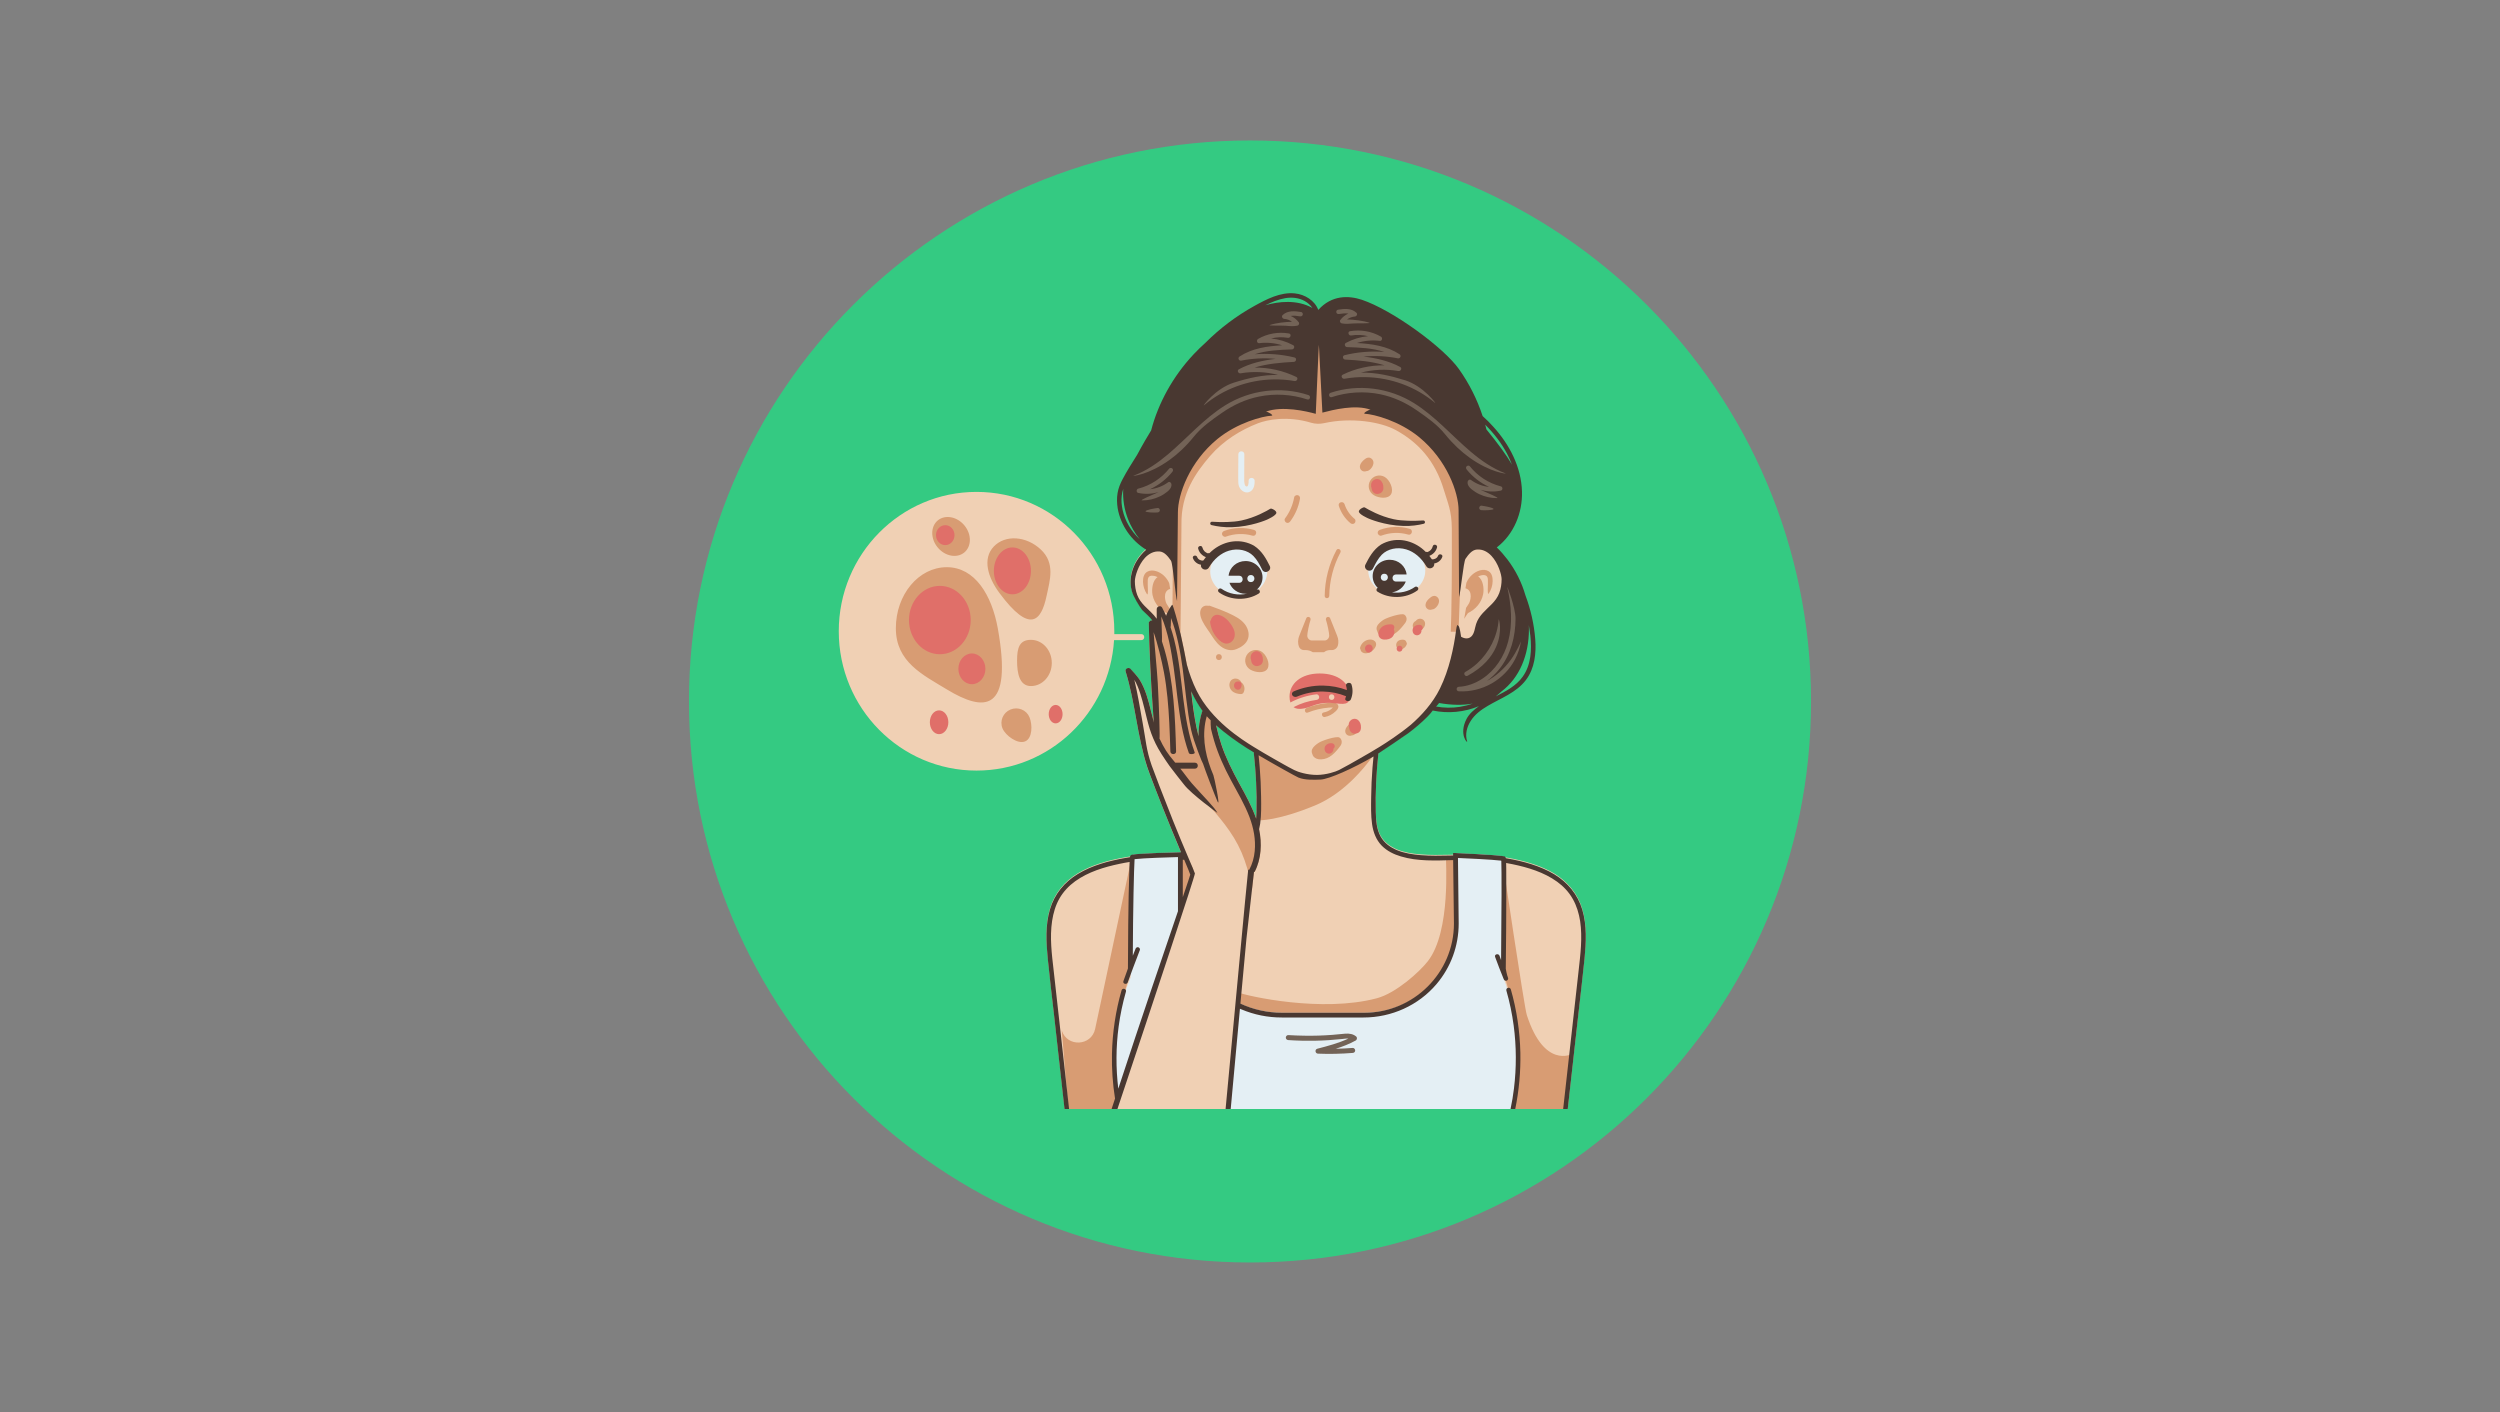
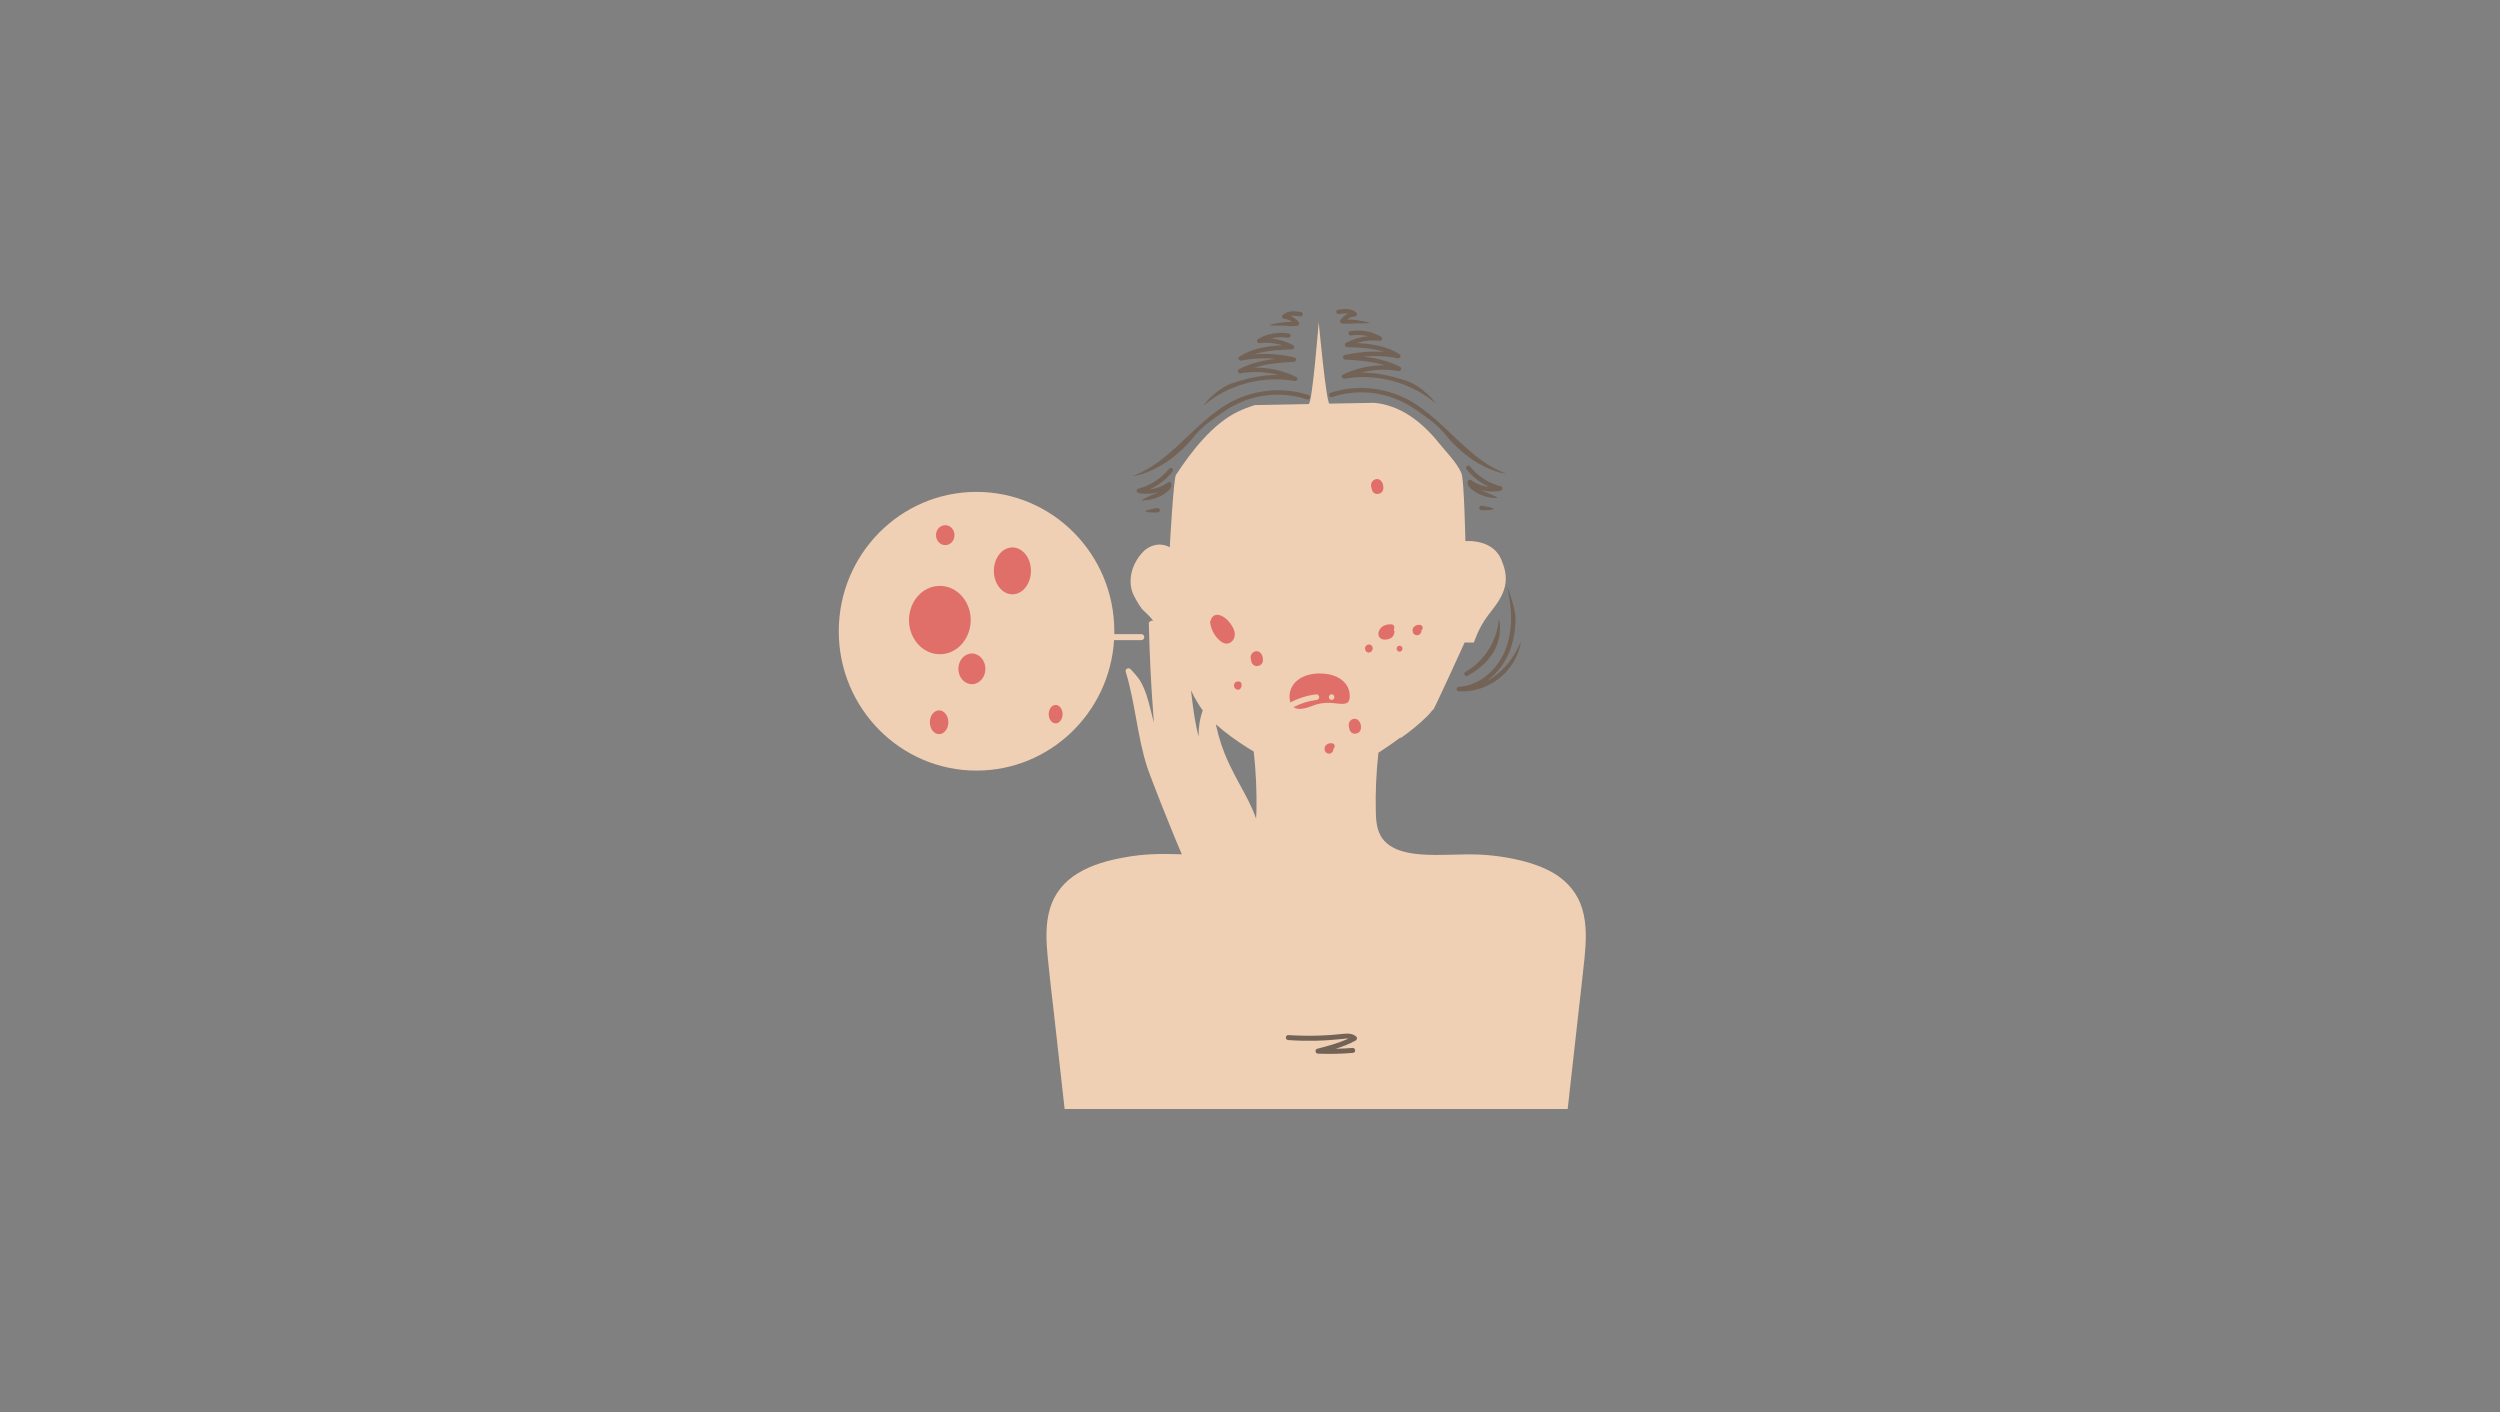
<svg xmlns="http://www.w3.org/2000/svg" width="216" zoomAndPan="magnify" viewBox="0 0 162 91.5" height="122" preserveAspectRatio="xMidYMid meet" version="1.0">
  <rect x="0" y="0" width="162" height="91.5" fill="#808080" stroke="none" />
  <defs>
    <clipPath id="abcf8eba64">
-       <path d="M 44.645 9.102 L 117.355 9.102 L 117.355 81.809 L 44.645 81.809 Z M 44.645 9.102 " clip-rule="nonzero" />
-     </clipPath>
+       </clipPath>
    <clipPath id="7bcc04d28e">
      <path d="M 81 9.102 C 60.922 9.102 44.645 25.375 44.645 45.453 C 44.645 65.531 60.922 81.809 81 81.809 C 101.078 81.809 117.355 65.531 117.355 45.453 C 117.355 25.375 101.078 9.102 81 9.102 Z M 81 9.102 " clip-rule="nonzero" />
    </clipPath>
    <clipPath id="99c101ad99">
      <path d="M 54.352 20 L 102.836 20 L 102.836 71.867 L 54.352 71.867 Z M 54.352 20 " clip-rule="nonzero" />
    </clipPath>
    <clipPath id="56656a6261">
      <path d="M 58 20 L 102 20 L 102 71.867 L 58 71.867 Z M 58 20 " clip-rule="nonzero" />
    </clipPath>
    <clipPath id="178e1757cd">
-       <path d="M 72 29 L 99 29 L 99 71.867 L 72 71.867 Z M 72 29 " clip-rule="nonzero" />
-     </clipPath>
+       </clipPath>
    <clipPath id="2dd8a52b60">
-       <path d="M 67 19 L 102.836 19 L 102.836 71.867 L 67 71.867 Z M 67 19 " clip-rule="nonzero" />
-     </clipPath>
+       </clipPath>
  </defs>
  <g clip-path="url(#abcf8eba64)">
    <g clip-path="url(#7bcc04d28e)">
      <path fill="#34ca82" d="M 44.645 9.102 L 117.355 9.102 L 117.355 81.809 L 44.645 81.809 Z M 44.645 9.102 " fill-opacity="1" fill-rule="nonzero" />
    </g>
  </g>
  <g clip-path="url(#99c101ad99)">
    <path fill="#f0d0b4" d="M 63.277 49.934 C 58.348 49.934 54.352 45.891 54.352 40.906 C 54.352 35.918 58.348 31.875 63.277 31.875 C 68.211 31.875 72.207 35.918 72.207 40.906 C 72.207 40.969 72.207 41.031 72.207 41.09 L 73.957 41.09 C 74.211 41.09 74.207 41.48 73.957 41.48 L 72.191 41.48 C 71.898 46.199 68.02 49.934 63.277 49.934 Z M 102.68 62.055 C 102.555 63.297 102.402 64.535 102.266 65.777 C 102.039 67.805 101.812 69.836 101.586 71.863 L 68.988 71.863 C 68.758 69.824 68.531 67.785 68.305 65.75 C 68.164 64.508 68.012 63.27 67.891 62.027 C 67.789 60.984 67.734 59.891 68.039 58.871 C 68.332 57.883 68.98 57.105 69.852 56.582 C 70.777 56.023 71.859 55.734 72.914 55.551 C 73.512 55.441 74.117 55.375 74.727 55.352 C 75.344 55.324 75.965 55.344 76.582 55.359 C 76.355 54.824 76.094 54.207 75.883 53.68 C 75.109 51.785 74.457 50.07 74.352 49.754 C 73.688 47.723 73.574 45.57 72.945 43.527 C 72.891 43.355 73.121 43.234 73.254 43.352 C 73.34 43.43 73.746 43.898 73.848 44.059 C 74.223 44.668 74.406 45.371 74.574 46.051 C 74.637 46.316 74.703 46.582 74.773 46.844 C 74.754 46.602 74.734 46.355 74.719 46.109 C 74.578 44.211 74.488 42.305 74.445 40.402 C 74.441 40.266 74.633 40.176 74.738 40.25 C 74.551 39.961 74.273 39.734 74.023 39.488 C 74.016 39.488 73.707 39.078 73.449 38.543 C 73.07 37.738 73.246 36.539 74.18 35.652 C 75.051 34.965 75.801 35.465 75.801 35.465 C 75.801 35.465 76.043 31.023 76.199 30.781 C 77.176 29.277 78.594 27.441 80.234 26.668 C 80.582 26.504 80.945 26.363 81.32 26.25 C 81.32 26.25 83.008 26.219 84.801 26.184 C 85.035 26.176 85.453 20.875 85.453 20.875 C 85.453 20.875 85.941 26.16 86.152 26.156 C 87.68 26.125 88.984 26.102 89.004 26.102 C 90.73 26.23 92.164 27.359 93.238 28.703 C 93.695 29.273 94.43 29.996 94.707 30.684 C 94.875 31.098 94.957 35.066 94.957 35.066 C 94.957 35.066 95.547 35.004 96.156 35.223 C 96.641 35.398 97.137 35.75 97.359 36.457 C 98.008 38.051 97.055 39.039 96.41 39.895 C 95.789 40.719 95.508 41.637 95.508 41.637 L 94.906 41.637 C 94.906 41.637 93.211 45.367 92.875 46 C 92.863 45.996 92.855 45.996 92.844 45.992 C 92.727 46.148 92.609 46.281 92.5 46.391 C 91.965 46.926 91.375 47.398 90.758 47.832 L 90.758 47.781 C 90.023 48.328 89.414 48.715 89.32 48.777 C 89.184 50.035 89.121 51.309 89.152 52.574 C 89.164 53.109 89.199 53.672 89.461 54.148 C 89.691 54.574 90.094 54.863 90.531 55.043 C 91.02 55.242 91.543 55.324 92.066 55.363 C 92.699 55.414 93.332 55.402 93.965 55.387 C 94.59 55.371 95.219 55.352 95.844 55.375 C 96.449 55.402 97.055 55.469 97.656 55.574 C 98.711 55.762 99.789 56.051 100.719 56.605 C 101.586 57.133 102.238 57.91 102.531 58.898 C 102.836 59.918 102.781 61.008 102.68 62.055 Z M 77.938 46.035 C 77.684 45.695 77.422 45.258 77.176 44.727 C 77.203 44.98 77.234 45.23 77.266 45.48 C 77.359 46.234 77.477 46.992 77.668 47.734 C 77.66 47.156 77.742 46.578 77.938 46.035 Z M 81.242 48.699 C 81.062 48.594 80.898 48.492 80.77 48.41 C 80.078 47.969 79.41 47.488 78.797 46.941 C 78.801 46.973 78.805 47.004 78.809 47.035 C 78.895 47.434 79.004 47.828 79.133 48.215 C 79.43 49.113 79.852 49.953 80.309 50.785 C 80.711 51.52 81.121 52.258 81.395 53.047 C 81.406 52.879 81.414 52.711 81.418 52.547 C 81.445 51.266 81.383 49.977 81.242 48.699 Z M 81.242 48.699 " fill-opacity="1" fill-rule="nonzero" />
  </g>
  <g clip-path="url(#56656a6261)">
-     <path fill="#d89c73" d="M 98.285 66.234 C 98.086 65.191 97.285 62.551 97.285 62.551 L 97.336 55.582 C 97.336 55.582 98.77 65.25 98.934 65.762 C 100.059 69.273 101.859 68.301 101.859 68.301 L 101.453 71.863 L 97.996 71.863 C 98.191 71.152 98.336 70.539 98.336 70.27 C 98.336 69.422 98.484 67.281 98.285 66.234 Z M 72.672 70.684 L 72.391 70.566 C 72.41 70.805 72.438 71.035 72.469 71.258 C 72.539 71.066 72.605 70.875 72.672 70.684 Z M 83.449 67.961 C 85.117 67.973 86.785 67.98 88.449 67.992 C 88.469 67.992 88.484 67.992 88.504 67.992 C 87.684 68.168 86.859 68.34 86.039 68.516 C 85.684 68.59 85.332 68.664 84.977 68.742 C 84.914 68.754 84.871 68.82 84.871 68.883 C 84.863 69.105 85.047 69.242 85.242 69.297 C 85.48 69.363 85.738 69.336 85.984 69.336 C 86.578 69.336 87.172 69.336 87.77 69.332 C 88.109 69.332 88.449 69.332 88.793 69.332 C 88.98 69.332 88.984 69.039 88.793 69.039 C 88.242 69.039 87.691 69.039 87.141 69.043 C 86.867 69.043 86.594 69.043 86.32 69.043 C 86.051 69.043 85.777 69.051 85.508 69.043 C 85.426 69.039 85.336 69.027 85.262 68.996 C 85.254 68.992 85.246 68.988 85.238 68.984 C 86.441 68.73 87.641 68.477 88.84 68.219 C 89.195 68.145 89.547 68.07 89.902 67.996 C 90.066 67.961 90.027 67.707 89.863 67.707 C 88.195 67.695 86.527 67.688 84.859 67.676 C 84.391 67.676 83.918 67.672 83.449 67.668 C 83.258 67.668 83.258 67.961 83.449 67.961 Z M 84.855 39.996 C 84.793 39.957 84.684 39.973 84.652 40.051 C 84.504 40.43 84.355 40.809 84.199 41.184 C 84.086 41.461 84.102 41.699 84.164 41.883 C 84.211 42.027 84.344 42.125 84.492 42.125 L 84.609 42.125 C 84.77 42.125 84.926 42.172 85.059 42.258 L 85.074 42.262 L 85.797 42.262 C 85.91 42.172 86.047 42.125 86.188 42.125 L 86.305 42.125 C 86.488 42.125 86.652 41.996 86.699 41.809 C 86.742 41.637 86.742 41.422 86.641 41.184 C 86.488 40.809 86.34 40.43 86.188 40.051 C 86.156 39.973 86.047 39.957 85.984 39.996 C 85.91 40.043 85.902 40.133 85.934 40.211 C 85.996 40.367 86.145 41.062 86.133 41.207 C 86.117 41.375 85.984 41.508 85.82 41.504 L 85.02 41.504 C 84.859 41.508 84.723 41.375 84.711 41.207 C 84.699 41.062 84.848 40.367 84.91 40.211 C 84.941 40.133 84.934 40.043 84.855 39.996 Z M 86.602 35.648 C 86.117 36.551 85.855 37.57 85.84 38.609 C 85.836 38.812 86.133 38.812 86.137 38.609 C 86.152 37.625 86.402 36.66 86.855 35.809 C 86.953 35.633 86.695 35.473 86.602 35.648 Z M 84.102 32.09 C 84.008 32.062 83.883 32.121 83.863 32.223 C 83.773 32.723 83.574 33.188 83.27 33.594 C 83.207 33.68 83.258 33.809 83.34 33.859 C 83.441 33.918 83.543 33.875 83.605 33.789 C 83.926 33.359 84.145 32.855 84.238 32.324 C 84.258 32.223 84.211 32.117 84.102 32.09 Z M 87.781 33.625 C 87.477 33.375 87.25 33.051 87.129 32.676 C 87.055 32.438 86.68 32.539 86.754 32.777 C 86.895 33.215 87.152 33.605 87.504 33.898 C 87.586 33.965 87.699 33.977 87.781 33.898 C 87.848 33.832 87.859 33.691 87.781 33.625 Z M 85.426 49.195 C 85.68 49.238 85.941 49.172 86.16 49.039 C 86.387 48.902 86.566 48.703 86.73 48.5 C 86.809 48.398 86.902 48.297 86.934 48.172 C 86.973 48.027 86.918 47.867 86.789 47.789 C 86.605 47.684 85.66 47.984 85.438 48.141 C 85.281 48.246 85.098 48.383 85.023 48.559 C 84.984 48.66 84.992 48.777 85.043 48.871 C 85.078 49.035 85.238 49.164 85.426 49.195 Z M 86.293 45.922 C 86.145 46.055 85.961 46.133 85.77 46.168 C 85.582 46.199 85.66 46.496 85.848 46.461 C 86.105 46.414 86.344 46.289 86.535 46.105 C 86.633 46.016 86.754 45.887 86.723 45.742 C 86.695 45.613 86.582 45.551 86.465 45.539 C 86.324 45.52 86.172 45.539 86.027 45.555 C 85.875 45.57 85.719 45.59 85.566 45.621 C 85.258 45.676 84.953 45.766 84.66 45.883 C 84.48 45.953 84.559 46.246 84.738 46.176 C 85.18 46 85.648 45.887 86.121 45.852 C 86.199 45.844 86.285 45.852 86.363 45.844 C 86.34 45.871 86.316 45.898 86.293 45.922 Z M 87.438 46.926 C 87.32 47.031 87.203 47.156 87.176 47.312 C 87.148 47.477 87.234 47.629 87.398 47.672 C 87.465 47.691 87.539 47.684 87.602 47.656 C 87.621 47.656 87.637 47.652 87.656 47.648 C 87.812 47.613 87.938 47.453 88 47.316 C 88.082 47.156 88.066 46.953 87.91 46.84 C 87.742 46.715 87.57 46.805 87.438 46.926 Z M 79.43 34.777 C 79.988 34.574 80.59 34.547 81.16 34.711 C 81.402 34.781 81.504 34.406 81.266 34.34 C 80.633 34.156 79.945 34.176 79.328 34.402 C 79.23 34.438 79.164 34.531 79.191 34.641 C 79.219 34.734 79.332 34.812 79.43 34.777 Z M 85.219 52.191 C 86.215 51.777 87.062 51.109 87.711 50.465 C 88.656 49.531 89.191 48.641 89.191 48.641 C 89.191 48.641 87.875 49.57 86.695 50.012 C 86.191 50.199 85.359 50.367 84.965 50.367 C 83.945 50.367 81.398 48.742 81.398 48.742 L 81.602 53.156 C 81.602 53.152 82.773 53.203 85.219 52.191 Z M 80.469 44.242 C 80.656 44.398 80.691 44.672 80.578 44.883 C 80.551 44.938 80.477 44.98 80.41 44.977 C 80.199 44.965 79.973 44.918 79.82 44.758 C 79.68 44.617 79.625 44.395 79.699 44.207 C 79.844 43.859 80.324 43.922 80.434 44.215 C 80.445 44.223 80.457 44.23 80.469 44.242 Z M 80.238 44.562 C 80.234 44.559 80.23 44.551 80.227 44.547 C 80.219 44.547 80.215 44.543 80.211 44.543 C 80.117 44.516 80.074 44.438 80.07 44.355 C 80.062 44.352 80.066 44.352 80.059 44.352 C 80.055 44.355 80.055 44.355 80.055 44.359 C 80.055 44.371 80.051 44.383 80.055 44.402 C 80.066 44.492 80.148 44.539 80.238 44.562 Z M 76.812 58.242 C 76.914 57.977 77.027 57.719 77.125 57.453 C 77.18 57.312 77.227 57.172 77.27 57.027 C 77.289 56.957 77.305 56.887 77.32 56.816 C 77.332 56.746 77.336 56.734 77.34 56.68 C 77.344 56.617 77.344 56.559 77.34 56.496 C 77.34 56.473 77.34 56.445 77.336 56.418 C 77.336 56.422 77.324 56.367 77.324 56.359 C 77.293 56.23 77.258 56.164 77.191 56.043 C 77.102 55.883 76.992 55.73 76.887 55.574 C 76.574 55.547 76.129 55.457 76.051 55.543 L 76.051 59.949 C 76.051 60.137 76.059 60.324 76.078 60.512 C 76.215 60.102 76.355 59.691 76.488 59.277 C 76.598 58.934 76.688 58.578 76.812 58.242 Z M 80.879 41.363 C 80.977 41.023 80.848 40.66 80.625 40.398 C 80.371 40.094 79.988 39.906 79.633 39.742 C 79.234 39.559 78.824 39.406 78.41 39.258 C 78.371 39.242 78.332 39.242 78.293 39.258 C 78.266 39.25 78.242 39.246 78.215 39.246 C 78.023 39.23 77.863 39.344 77.801 39.523 C 77.746 39.676 77.77 39.848 77.816 40 C 77.934 40.363 78.172 40.672 78.383 40.984 C 78.594 41.297 78.793 41.645 79.098 41.879 C 79.387 42.105 79.766 42.207 80.117 42.066 C 80.438 41.938 80.777 41.715 80.879 41.363 Z M 81.031 43.398 C 81.359 43.586 81.945 43.656 82.137 43.328 C 82.328 42.996 82.051 42.398 81.723 42.207 C 81.391 42.02 80.973 42.133 80.781 42.461 C 80.59 42.789 80.703 43.207 81.031 43.398 Z M 90.871 42.055 C 91.012 42 91.102 41.895 91.156 41.758 C 91.176 41.703 91.16 41.645 91.125 41.594 C 91.102 41.516 91.031 41.461 90.941 41.453 C 90.812 41.445 90.668 41.461 90.574 41.555 C 90.488 41.637 90.445 41.773 90.488 41.891 C 90.547 42.047 90.715 42.113 90.871 42.055 Z M 78.984 42.773 C 79.234 42.773 79.238 42.387 78.984 42.387 C 78.734 42.387 78.734 42.773 78.984 42.773 Z M 95.016 39.367 C 95.012 39.375 95.004 39.383 95 39.391 L 94.879 40.098 C 94.977 39.945 95.109 39.734 95.125 39.727 C 95.602 39.5 95.996 39.07 96.105 38.512 C 96.184 38.133 96.098 37.551 95.781 37.355 C 95.855 37.32 95.934 37.289 96.012 37.277 C 96.105 37.258 96.211 37.254 96.293 37.301 C 96.383 37.348 96.406 37.445 96.414 37.543 C 96.438 37.789 96.355 38.633 96.473 38.457 C 96.629 38.219 96.719 37.945 96.723 37.656 C 96.73 37.402 96.668 37.137 96.457 37.012 C 96.121 36.812 95.66 36.996 95.383 37.254 C 95.234 37.391 95.113 37.555 95.031 37.746 C 95.027 37.75 95.027 37.754 95.023 37.762 L 94.961 38.121 C 95.492 38.262 95.277 39.016 95.152 39.16 C 95.125 39.199 95.035 39.34 95.016 39.367 Z M 74.539 46.391 C 74.297 45.395 74.02 44.395 73.441 43.551 C 73.594 43.723 73.785 43.957 73.852 44.062 C 74.227 44.668 74.41 45.371 74.578 46.055 C 74.645 46.32 74.707 46.586 74.777 46.848 C 74.758 46.602 74.742 46.359 74.723 46.113 C 74.582 44.211 74.492 42.309 74.449 40.406 C 74.445 40.242 74.715 40.145 74.793 40.312 C 74.852 40.441 74.91 40.566 74.965 40.699 C 74.965 40.293 74.965 39.891 74.965 39.484 C 74.965 39.414 75.012 39.355 75.074 39.328 C 74.883 39.113 74.746 38.852 74.684 38.555 C 74.609 38.176 74.695 37.594 75.012 37.398 C 74.938 37.359 74.859 37.332 74.777 37.316 C 74.688 37.301 74.582 37.293 74.496 37.34 C 74.41 37.387 74.387 37.484 74.375 37.586 C 74.352 37.828 74.438 38.672 74.32 38.496 C 74.164 38.258 74.074 37.988 74.066 37.699 C 74.062 37.445 74.121 37.18 74.336 37.051 C 74.668 36.855 75.133 37.039 75.41 37.293 C 75.555 37.43 75.68 37.594 75.762 37.785 C 75.762 37.789 75.766 37.797 75.766 37.801 L 75.828 38.16 C 75.297 38.305 75.516 39.059 75.641 39.199 C 75.664 39.242 75.758 39.379 75.777 39.41 C 75.781 39.418 75.785 39.426 75.793 39.434 L 75.797 39.457 C 75.875 39.324 75.949 39.219 75.977 39.215 C 76 36.035 76.043 30.852 76.059 30.816 C 77.508 27.281 80.805 26.246 81.176 26.137 C 81.176 26.137 82.867 26.102 84.66 26.066 C 84.895 26.062 85.312 20.758 85.312 20.758 C 85.312 20.758 85.797 26.043 86.012 26.039 C 87.539 26.008 88.844 25.984 88.863 25.984 C 90.902 26.246 92.293 27.301 93.215 28.516 C 94.414 30.098 94.816 31.953 94.816 32.656 L 94.512 40.938 L 94.008 40.938 C 94.02 40.602 94.031 40.23 94.043 39.828 C 94.094 37.66 94.082 34.676 94.078 34.266 C 94.07 33.07 93.812 32.594 93.559 31.734 C 92.98 29.801 91.844 28.637 90.465 27.879 C 89.473 27.332 87.574 27.027 85.789 27.422 C 85.516 27.48 85.23 27.473 84.965 27.395 C 83.43 26.93 82.105 27.199 81.512 27.43 C 80.418 27.855 79.293 28.535 78.422 29.539 C 77.473 30.641 76.527 31.992 76.559 33.965 C 76.559 34.02 76.535 36.672 76.516 39.008 C 76.508 39.703 76.504 40.375 76.496 40.938 L 76.469 40.938 C 76.484 40.996 76.496 41.055 76.512 41.109 C 76.832 42.535 77.117 44.184 77.152 44.496 C 77.191 44.828 77.23 45.156 77.27 45.48 C 77.363 46.234 77.48 46.996 77.672 47.738 C 77.664 47.145 77.754 46.547 77.957 45.992 L 77.973 45.992 C 77.977 45.977 77.98 45.961 77.988 45.945 C 77.996 45.957 78.008 45.965 78.02 45.977 C 78.227 46.227 78.492 46.414 78.754 46.609 C 78.773 46.754 78.793 46.895 78.812 47.039 C 78.898 47.438 79.008 47.832 79.137 48.219 C 79.434 49.117 79.855 49.957 80.312 50.789 C 80.754 51.594 81.203 52.402 81.473 53.281 C 81.785 54.301 81.809 55.531 81.301 56.504 L 81.262 56.5 C 81.238 56.703 81.191 57.105 81.137 57.582 C 81.051 57.129 80.945 56.684 80.812 56.242 C 80.613 55.559 80.336 54.906 79.965 54.297 C 79.609 53.711 79.184 53.168 78.738 52.648 C 77.84 51.613 76.836 50.68 75.961 49.625 C 75.762 49.383 75.582 49.16 75.418 48.887 C 75.266 48.633 75.137 48.359 75.039 48.109 C 74.824 47.555 74.684 46.969 74.539 46.391 Z M 75.434 39.637 C 75.484 39.734 75.527 39.836 75.574 39.934 C 75.574 39.902 75.602 39.836 75.637 39.754 C 75.566 39.719 75.5 39.68 75.434 39.637 Z M 66.805 41.461 C 66.059 41.461 65.906 41.977 65.906 42.805 C 65.906 43.633 66.059 44.457 66.805 44.457 C 67.551 44.457 68.156 43.789 68.156 42.961 C 68.156 42.129 67.551 41.461 66.805 41.461 Z M 72.246 71.863 C 72.316 71.676 72.383 71.488 72.453 71.301 C 72.359 70.906 72.297 70.59 72.297 70.418 C 72.297 69.57 72.148 67.43 72.348 66.387 C 72.547 65.34 73.348 62.699 73.348 62.699 L 73.297 55.73 L 71.688 63.285 L 70.965 66.672 C 70.727 67.793 69.152 67.871 68.805 66.781 L 69.23 71.863 Z M 66.426 48.043 C 66.91 47.848 66.91 46.953 66.711 46.477 C 66.516 46.004 65.965 45.777 65.48 45.977 C 64.996 46.176 64.766 46.723 64.961 47.199 C 65.16 47.672 65.945 48.242 66.426 48.043 Z M 61.352 44.672 C 63.777 46.145 65.645 46.199 64.656 40.711 C 64.266 38.562 63.176 36.754 61.352 36.754 C 59.531 36.754 58.051 38.527 58.051 40.711 C 58.051 42.898 59.797 43.727 61.352 44.672 Z M 67.816 38.625 C 68.039 37.578 68.387 36.496 67.445 35.609 C 66.5 34.723 65.137 34.637 64.395 35.418 C 63.656 36.199 63.996 37.398 64.77 38.434 C 66.738 41.082 67.469 40.262 67.816 38.625 Z M 62.477 35.809 C 62.961 35.418 62.973 34.637 62.504 34.059 C 62.035 33.48 61.262 33.328 60.777 33.715 C 60.297 34.105 60.285 34.891 60.754 35.465 C 61.223 36.043 61.992 36.195 62.477 35.809 Z M 91.355 34.27 C 90.723 34.086 90.035 34.105 89.418 34.332 C 89.32 34.367 89.25 34.461 89.281 34.57 C 89.309 34.664 89.422 34.742 89.52 34.707 C 90.078 34.5 90.68 34.477 91.25 34.641 C 91.492 34.711 91.594 34.336 91.355 34.27 Z M 89.723 30.902 C 89.395 30.715 88.973 30.828 88.785 31.156 C 88.594 31.484 88.707 31.906 89.035 32.094 C 89.363 32.285 89.949 32.352 90.141 32.023 C 90.332 31.695 90.055 31.094 89.723 30.902 Z M 88.793 41.441 C 88.492 41.441 88.227 41.656 88.141 41.938 C 88.121 42.004 88.137 42.059 88.164 42.098 C 88.176 42.164 88.207 42.227 88.277 42.273 C 88.512 42.43 88.859 42.266 89.023 42.078 C 89.125 41.961 89.215 41.797 89.152 41.641 C 89.09 41.5 88.938 41.441 88.793 41.441 Z M 90.93 40.531 C 91.012 40.43 91.102 40.332 91.137 40.203 C 91.176 40.062 91.121 39.898 90.988 39.824 C 90.809 39.715 89.859 40.02 89.637 40.172 C 89.484 40.281 89.301 40.414 89.227 40.594 C 89.184 40.695 89.195 40.812 89.246 40.902 C 89.281 41.07 89.441 41.195 89.625 41.227 C 89.883 41.27 90.141 41.203 90.363 41.07 C 90.59 40.934 90.766 40.734 90.93 40.531 Z M 80.043 65.613 C 80.535 65.812 81.055 65.988 81.598 66.137 L 89.285 66.137 C 90.125 65.906 90.906 65.605 91.613 65.242 C 93.574 64.242 94.809 62.23 94.809 60.039 L 94.809 55.551 C 94.711 55.441 93.773 55.613 93.707 55.629 C 93.66 55.641 94.059 60.332 92.516 62.297 C 92 62.957 90.48 64.352 89.215 64.688 C 85.68 65.629 80.855 64.562 80.195 64.297 C 80.141 64.734 80.09 65.172 80.043 65.613 Z M 88.863 29.711 C 88.691 29.586 88.523 29.676 88.387 29.797 C 88.27 29.902 88.152 30.027 88.125 30.184 C 88.098 30.348 88.188 30.5 88.348 30.543 C 88.414 30.562 88.488 30.555 88.551 30.527 C 88.57 30.527 88.59 30.523 88.605 30.52 C 88.762 30.484 88.887 30.324 88.953 30.188 C 89.031 30.023 89.02 29.824 88.863 29.711 Z M 92.152 40.766 C 92.352 40.641 92.426 40.348 92.242 40.176 C 92.102 40.047 91.852 40.074 91.75 40.23 C 91.715 40.246 91.68 40.27 91.648 40.297 C 91.562 40.379 91.523 40.512 91.555 40.625 C 91.629 40.883 91.961 40.891 92.152 40.766 Z M 92.805 39.492 C 92.82 39.488 92.84 39.488 92.859 39.484 C 93.012 39.445 93.137 39.289 93.203 39.152 C 93.281 38.988 93.27 38.789 93.113 38.672 C 92.945 38.547 92.773 38.641 92.637 38.762 C 92.523 38.863 92.406 38.988 92.379 39.145 C 92.348 39.309 92.438 39.461 92.602 39.508 C 92.668 39.523 92.738 39.52 92.805 39.492 Z M 92.805 39.492 " fill-opacity="1" fill-rule="nonzero" />
-   </g>
+     </g>
  <path fill="#e06f69" d="M 81.836 42.742 C 81.84 42.785 81.836 42.832 81.828 42.875 C 81.801 43.012 81.691 43.117 81.559 43.141 C 81.547 43.145 81.535 43.148 81.523 43.152 C 81.336 43.199 81.168 43.09 81.102 42.918 C 81.09 42.879 81.078 42.836 81.074 42.793 C 81.012 42.625 81.031 42.43 81.168 42.301 C 81.305 42.172 81.52 42.156 81.66 42.289 C 81.781 42.398 81.844 42.574 81.836 42.742 Z M 65.605 35.473 C 64.941 35.473 64.402 36.152 64.402 36.992 C 64.402 37.832 64.941 38.512 65.605 38.512 C 66.27 38.512 66.805 37.832 66.805 36.992 C 66.805 36.152 66.27 35.473 65.605 35.473 Z M 79.621 40.27 C 79.402 40.004 78.875 39.629 78.562 39.984 C 78.512 40.043 78.48 40.113 78.461 40.191 C 78.426 40.223 78.406 40.27 78.414 40.316 C 78.469 40.727 78.641 41.105 78.93 41.406 C 79.074 41.551 79.254 41.699 79.469 41.707 C 79.523 41.707 79.574 41.699 79.621 41.684 C 79.656 41.676 79.688 41.66 79.715 41.645 C 79.809 41.594 79.891 41.508 79.941 41.414 C 80.152 41.016 79.879 40.574 79.621 40.27 Z M 80.359 44.184 C 80.316 44.16 80.254 44.148 80.207 44.164 C 80.168 44.16 80.129 44.168 80.09 44.188 C 79.938 44.277 79.918 44.508 80.051 44.625 C 80.086 44.656 80.125 44.68 80.168 44.688 C 80.23 44.703 80.293 44.695 80.344 44.656 C 80.371 44.637 80.391 44.609 80.406 44.582 C 80.457 44.492 80.465 44.398 80.449 44.301 C 80.441 44.254 80.398 44.207 80.359 44.184 Z M 62.902 40.18 C 62.902 38.957 62.008 37.965 60.902 37.965 C 59.797 37.965 58.902 38.957 58.902 40.18 C 58.902 41.402 59.797 42.395 60.902 42.395 C 62.008 42.395 62.902 41.402 62.902 40.18 Z M 62.98 42.344 C 62.496 42.344 62.102 42.793 62.102 43.34 C 62.102 43.891 62.496 44.336 62.98 44.336 C 63.461 44.336 63.855 43.891 63.855 43.34 C 63.855 42.793 63.461 42.344 62.98 42.344 Z M 61.254 35.324 C 61.586 35.324 61.852 35.035 61.852 34.676 C 61.852 34.32 61.586 34.031 61.254 34.031 C 60.922 34.031 60.652 34.32 60.652 34.676 C 60.652 35.035 60.922 35.324 61.254 35.324 Z M 60.852 46.031 C 60.52 46.031 60.254 46.375 60.254 46.801 C 60.254 47.227 60.52 47.574 60.852 47.574 C 61.184 47.574 61.453 47.227 61.453 46.801 C 61.453 46.375 61.184 46.031 60.852 46.031 Z M 68.406 45.68 C 68.156 45.68 67.957 45.949 67.957 46.277 C 67.957 46.609 68.156 46.875 68.406 46.875 C 68.656 46.875 68.855 46.609 68.855 46.277 C 68.855 45.949 68.656 45.68 68.406 45.68 Z M 90.691 41.84 C 90.441 41.84 90.441 42.227 90.691 42.227 C 90.941 42.227 90.941 41.84 90.691 41.84 Z M 90.164 40.457 C 89.969 40.449 89.762 40.477 89.598 40.59 C 89.438 40.699 89.316 40.883 89.32 41.082 C 89.328 41.312 89.492 41.441 89.711 41.445 C 89.906 41.453 90.117 41.406 90.246 41.25 C 90.359 41.117 90.395 40.93 90.316 40.777 C 90.398 40.668 90.348 40.465 90.164 40.457 Z M 92.195 40.684 C 92.188 40.57 92.109 40.5 92 40.488 C 91.844 40.477 91.684 40.531 91.59 40.66 C 91.504 40.781 91.516 40.969 91.617 41.078 C 91.73 41.199 91.914 41.195 92.027 41.078 C 92.09 41.016 92.117 40.926 92.109 40.844 C 92.16 40.809 92.195 40.746 92.195 40.684 Z M 89.363 31.988 C 89.496 31.965 89.602 31.859 89.633 31.719 C 89.641 31.676 89.645 31.633 89.641 31.586 C 89.648 31.422 89.586 31.246 89.465 31.133 C 89.324 31.004 89.109 31.016 88.969 31.148 C 88.836 31.273 88.812 31.473 88.879 31.641 C 88.883 31.684 88.891 31.723 88.906 31.762 C 88.969 31.938 89.141 32.047 89.328 32 C 89.34 31.996 89.352 31.992 89.363 31.988 Z M 88.016 46.672 C 87.871 46.539 87.656 46.551 87.52 46.684 C 87.383 46.809 87.363 47.008 87.43 47.176 C 87.434 47.219 87.441 47.258 87.457 47.301 C 87.52 47.473 87.691 47.582 87.875 47.535 C 87.891 47.531 87.902 47.527 87.914 47.523 C 88.047 47.5 88.152 47.395 88.18 47.258 C 88.191 47.215 88.191 47.168 88.191 47.121 C 88.199 46.957 88.137 46.781 88.016 46.672 Z M 87.465 45.098 C 87.465 45.711 87.082 45.637 86.387 45.562 C 85.93 45.512 85.469 45.57 85.047 45.738 C 84.641 45.902 84.332 45.957 84.102 45.93 C 83.988 45.914 83.898 45.879 83.82 45.824 C 84.281 45.582 84.793 45.418 85.305 45.355 C 85.402 45.344 85.484 45.281 85.484 45.172 C 85.484 45.086 85.402 44.98 85.305 44.992 C 84.719 45.062 84.137 45.242 83.617 45.52 C 83.578 45.41 83.562 45.281 83.562 45.133 C 83.562 44.309 84.293 43.641 85.516 43.641 C 86.734 43.641 87.465 44.27 87.465 45.098 Z M 86.289 44.992 C 86.055 44.992 86.055 45.355 86.289 45.355 C 86.527 45.355 86.527 44.992 86.289 44.992 Z M 86.297 48.16 C 86.141 48.145 85.98 48.199 85.887 48.328 C 85.801 48.449 85.812 48.637 85.914 48.746 C 86.027 48.867 86.211 48.867 86.324 48.746 C 86.387 48.684 86.414 48.598 86.406 48.512 C 86.457 48.477 86.496 48.414 86.492 48.352 C 86.488 48.238 86.406 48.168 86.297 48.16 Z M 88.75 41.766 C 88.734 41.766 88.719 41.762 88.703 41.762 C 88.586 41.766 88.488 41.844 88.461 41.953 C 88.438 42.051 88.465 42.152 88.535 42.219 C 88.586 42.27 88.66 42.293 88.73 42.285 C 88.805 42.273 88.867 42.227 88.91 42.16 C 88.98 42.055 88.961 41.914 88.875 41.824 C 88.844 41.789 88.797 41.77 88.75 41.766 Z M 88.75 41.766 " fill-opacity="1" fill-rule="nonzero" />
  <g clip-path="url(#178e1757cd)">
    <path fill="#e4eff4" d="M 79.531 71.863 C 79.773 69.133 80.094 65.133 80.117 64.93 C 81.008 65.375 82.012 65.629 83.078 65.629 L 88.426 65.629 C 91.719 65.629 94.387 62.973 94.387 59.695 L 94.336 55.285 C 94.336 55.285 96.902 55.391 97.445 55.488 C 97.488 55.496 97.484 59.281 97.43 63.348 C 98.574 66.605 98.422 69.711 98.043 71.863 Z M 90.512 38.582 C 91.535 38.582 92.359 37.863 92.359 36.977 C 92.359 36.09 91.535 35.371 90.512 35.371 C 89.492 35.371 88.664 36.09 88.664 36.977 C 88.664 37.863 89.492 38.582 90.512 38.582 Z M 81.031 31.844 C 81.262 31.699 81.305 31.402 81.301 31.156 C 81.297 30.906 80.906 30.906 80.91 31.156 C 80.914 31.238 80.91 31.32 80.887 31.398 C 80.879 31.441 80.871 31.457 80.848 31.492 C 80.844 31.504 80.824 31.52 80.82 31.52 C 80.633 31.574 80.625 31.211 80.625 31.109 C 80.625 30.551 80.633 29.992 80.633 29.434 C 80.633 29.184 80.246 29.184 80.246 29.434 C 80.242 29.789 80.242 30.145 80.238 30.504 C 80.238 30.68 80.238 30.859 80.238 31.035 C 80.238 31.203 80.234 31.375 80.293 31.527 C 80.402 31.812 80.742 32.027 81.031 31.844 Z M 80.27 38.641 C 81.293 38.641 82.117 37.922 82.117 37.035 C 82.117 36.148 81.293 35.43 80.27 35.43 C 79.25 35.43 78.422 36.148 78.422 37.035 C 78.422 37.922 79.25 38.641 80.27 38.641 Z M 72.496 71.176 C 72.625 70.816 76.254 60 76.488 59.277 C 76.496 59.258 76.5 59.234 76.508 59.211 C 76.508 59.172 76.508 59.129 76.508 59.086 L 76.508 55.23 C 76.508 55.23 73.945 55.289 73.398 55.387 C 73.359 55.395 73.254 59.309 73.266 63.348 C 72.121 65.973 72.18 68.93 72.496 71.176 Z M 72.496 71.176 " fill-opacity="1" fill-rule="nonzero" />
  </g>
  <g clip-path="url(#2dd8a52b60)">
    <path fill="#493831" d="M 88.055 33.125 C 88.09 32.992 88.262 32.914 88.355 32.879 C 88.387 32.867 88.426 32.871 88.453 32.891 C 88.645 33.008 89.414 33.453 90.309 33.645 C 90.898 33.77 91.641 33.762 92.219 33.727 C 92.355 33.719 92.387 33.91 92.254 33.941 C 91.895 34.031 91.445 34.098 90.945 34.082 C 89.688 34.047 88.684 33.602 88.684 33.602 C 88.684 33.602 88.004 33.312 88.055 33.125 Z M 78.508 34.027 C 78.867 34.113 79.316 34.18 79.816 34.164 C 81.07 34.129 82.078 33.684 82.078 33.684 C 82.078 33.684 82.754 33.395 82.707 33.207 C 82.672 33.074 82.496 32.996 82.406 32.965 C 82.371 32.949 82.336 32.953 82.305 32.973 C 82.117 33.09 81.348 33.535 80.449 33.727 C 79.863 33.852 79.117 33.844 78.543 33.809 C 78.406 33.801 78.375 33.992 78.508 34.027 Z M 67.891 62.078 C 67.789 61.031 67.734 59.938 68.039 58.922 C 68.332 57.934 68.98 57.152 69.852 56.629 C 70.777 56.07 71.859 55.785 72.914 55.598 C 73.016 55.582 73.117 55.562 73.219 55.547 C 73.227 55.496 73.246 55.402 73.352 55.383 C 73.902 55.285 76.379 55.227 76.484 55.227 L 76.531 55.227 C 76.316 54.715 76.078 54.152 75.879 53.66 C 75.105 51.766 74.453 50.051 74.352 49.734 C 73.684 47.703 73.57 45.551 72.941 43.512 C 72.887 43.336 73.117 43.215 73.25 43.332 C 73.336 43.41 73.742 43.879 73.844 44.043 C 74.219 44.648 74.402 45.352 74.57 46.031 C 74.637 46.297 74.699 46.562 74.77 46.824 C 74.754 46.582 74.734 46.336 74.715 46.09 C 74.578 44.191 74.484 42.289 74.441 40.383 C 74.438 40.27 74.566 40.188 74.672 40.203 C 74.488 39.961 74.246 39.758 74.023 39.539 C 74.016 39.539 73.707 39.129 73.449 38.59 C 73.059 37.762 73.258 36.512 74.273 35.621 C 73.793 35.328 73.383 34.938 73.062 34.477 C 72.746 34.02 72.52 33.488 72.426 32.938 C 72.375 32.609 72.363 32.281 72.418 31.953 C 72.469 31.637 72.594 31.336 72.742 31.055 C 73.027 30.512 73.359 29.996 73.684 29.477 C 74.039 28.812 74.406 28.191 74.594 27.891 C 74.828 26.992 75.184 26.121 75.633 25.309 C 76.105 24.457 76.684 23.664 77.352 22.953 C 77.59 22.699 77.844 22.453 78.105 22.219 C 79.043 21.281 80.113 20.473 81.277 19.828 C 82.066 19.391 82.977 18.914 83.906 19.012 C 84.559 19.078 85.195 19.473 85.426 20.082 C 86.293 19.113 87.391 19.141 88.25 19.426 C 90.23 20.09 93.539 22.504 94.543 23.922 C 95.203 24.852 95.719 25.879 96.074 26.961 C 96.32 27.18 96.555 27.414 96.773 27.66 C 97.82 28.812 98.582 30.277 98.625 31.855 C 98.664 33.23 98.098 34.625 96.992 35.473 C 97.238 35.711 97.465 35.969 97.672 36.242 C 98.207 36.941 98.605 37.734 98.848 38.578 C 99.188 39.484 99.41 40.457 99.484 41.418 C 99.555 42.332 99.449 43.32 98.875 44.07 C 98.25 44.891 97.254 45.238 96.398 45.746 C 95.977 45.992 95.57 46.293 95.305 46.711 C 95.051 47.105 94.926 47.582 95.07 48.039 C 95.125 48.223 94.504 47.602 95.031 46.59 C 95.211 46.242 95.52 45.988 95.836 45.758 C 94.895 46.148 93.844 46.254 92.844 46.043 C 92.727 46.199 92.609 46.332 92.5 46.441 C 92.105 46.836 91.684 47.195 91.238 47.527 C 91.082 47.648 89.414 48.766 89.32 48.824 C 89.184 50.086 89.121 51.355 89.152 52.625 C 89.164 53.156 89.199 53.723 89.461 54.199 C 89.695 54.625 90.094 54.914 90.531 55.094 C 91.02 55.293 91.543 55.371 92.066 55.414 C 92.699 55.465 93.332 55.453 93.965 55.438 C 94.031 55.434 94.098 55.434 94.164 55.434 L 94.16 55.289 C 94.16 55.281 94.168 55.273 94.18 55.273 L 94.324 55.277 C 94.43 55.285 96.906 55.387 97.453 55.484 C 97.539 55.5 97.57 55.562 97.582 55.613 C 97.605 55.617 97.629 55.621 97.656 55.625 C 98.711 55.812 99.789 56.098 100.719 56.656 C 101.586 57.18 102.238 57.961 102.531 58.945 C 102.836 59.965 102.781 61.059 102.68 62.105 C 102.555 63.348 102.402 64.586 102.266 65.824 C 102.039 67.84 101.816 69.852 101.59 71.863 L 101.293 71.863 C 101.484 70.176 101.672 68.484 101.859 66.797 C 102.004 65.504 102.148 64.207 102.293 62.914 C 102.41 61.855 102.551 60.766 102.395 59.703 C 102.316 59.195 102.168 58.691 101.91 58.242 C 101.66 57.801 101.309 57.43 100.898 57.133 C 100.047 56.52 99.02 56.211 98.008 56 C 97.871 55.969 97.734 55.945 97.598 55.922 C 97.602 56.02 97.605 56.145 97.605 56.293 C 97.609 56.707 97.613 57.312 97.609 58.047 C 97.609 59.391 97.594 61.082 97.574 62.773 C 97.574 62.773 97.641 63.172 97.723 63.371 C 97.754 63.445 97.691 63.531 97.621 63.551 C 97.539 63.574 97.473 63.523 97.441 63.449 C 97.246 62.973 97.059 62.492 96.883 62.008 C 96.82 61.832 97.102 61.758 97.168 61.934 C 97.199 62.027 97.234 62.121 97.27 62.215 C 97.305 58.977 97.309 56.371 97.285 55.785 C 97.285 55.777 97.277 55.77 97.27 55.77 C 96.672 55.695 95.043 55.621 94.492 55.598 C 94.484 55.598 94.477 55.605 94.477 55.613 L 94.523 59.844 C 94.523 61.297 94.016 62.672 93.086 63.77 C 91.91 65.152 90.176 65.934 88.355 65.934 L 83.059 65.934 C 82.152 65.934 81.27 65.758 80.441 65.406 C 80.41 65.395 80.379 65.383 80.348 65.367 L 79.75 71.863 L 79.418 71.863 C 79.969 66.043 80.738 57.668 80.883 56.355 L 80.949 56.363 C 81.148 55.992 81.266 55.578 81.305 55.156 C 81.379 54.398 81.234 53.656 80.965 52.941 C 80.648 52.109 80.184 51.332 79.762 50.547 C 79.32 49.727 78.941 48.887 78.676 48 C 78.602 47.746 78.535 47.492 78.473 47.234 C 78.453 47.047 78.445 46.855 78.449 46.668 C 78.414 46.633 78.379 46.602 78.344 46.566 C 78.297 46.52 78.246 46.465 78.199 46.41 C 78.156 46.551 78.125 46.695 78.098 46.84 C 77.898 48.008 78.168 49.156 78.629 50.234 C 78.676 50.336 79.113 52.414 78.891 51.93 C 78.73 51.574 78.078 49.871 77.961 49.5 C 77.926 49.484 77.344 48.035 77.188 47.309 C 76.91 46.008 76.816 44.676 76.641 43.359 C 76.5 42.312 76.27 41.031 75.879 40.043 C 75.871 40.129 75.879 40.617 75.852 40.648 C 75.938 40.906 76.016 41.168 76.082 41.43 C 76.402 42.699 76.52 44.008 76.68 45.301 C 76.828 46.473 77.012 47.645 77.418 48.762 C 77.453 48.867 77.078 48.922 77.035 48.789 C 76.836 48.23 76.691 47.656 76.578 47.078 C 76.332 45.797 76.234 44.496 76.047 43.207 C 75.902 42.223 75.703 40.988 75.254 39.945 C 75.254 39.945 75.316 41.527 75.293 41.559 C 75.348 41.723 75.402 41.891 75.449 42.059 C 75.762 43.137 75.934 44.246 76.039 45.355 C 76.145 46.465 76.18 47.578 76.211 48.691 C 76.219 48.922 75.848 48.922 75.84 48.695 C 75.82 48.078 75.801 47.461 75.77 46.844 C 75.715 45.75 75.625 44.652 75.426 43.574 C 75.285 42.832 75.012 41.68 74.754 40.965 C 74.758 41.172 74.977 43.43 75.023 44.25 C 75.117 46.02 75.168 47.832 75.133 47.852 C 75.258 48.125 75.402 48.391 75.559 48.645 C 75.676 48.832 75.887 49.105 76.156 49.422 L 77.43 49.422 C 77.68 49.422 77.68 49.809 77.43 49.809 L 76.484 49.809 C 76.672 50.027 77.035 50.543 77.242 50.773 C 78.043 51.68 78.719 52.328 78.891 52.68 C 78.891 52.68 77.223 51.477 76.746 50.867 C 76.461 50.508 76.172 50.148 75.898 49.781 C 75.863 49.758 75.273 48.91 75.047 48.496 C 74.812 48.078 74.629 47.641 74.488 47.188 C 74.355 46.75 74.258 46.309 74.148 45.871 C 74.004 45.301 73.812 44.551 73.504 44.051 C 73.723 44.938 73.891 46.008 74.055 46.906 C 74.25 47.965 74.273 48.582 74.629 49.602 C 74.711 49.848 75.414 51.688 76.004 53.164 C 76.652 54.793 77.406 56.488 77.43 56.598 C 77.453 56.715 74.91 64.379 72.41 71.863 L 72.031 71.863 C 72.105 71.637 72.18 71.41 72.254 71.188 C 72.102 70.23 72.035 69.258 72.055 68.289 C 72.086 66.898 72.293 65.512 72.676 64.176 C 72.727 63.992 73.016 64.07 72.961 64.258 C 72.75 65 72.59 65.754 72.488 66.52 C 72.309 67.852 72.305 69.211 72.465 70.547 C 73.957 65.996 75.453 61.625 76.332 59.047 L 76.332 55.559 C 76.332 55.547 76.324 55.539 76.316 55.539 C 75.773 55.555 74.133 55.602 73.535 55.672 C 73.527 55.672 73.52 55.676 73.52 55.688 C 73.48 56.273 73.418 58.934 73.406 61.93 C 73.461 61.781 73.52 61.633 73.582 61.484 C 73.609 61.414 73.68 61.359 73.762 61.383 C 73.832 61.402 73.891 61.488 73.863 61.562 C 73.703 61.957 73.156 63.438 73.078 63.656 C 73.016 63.832 72.734 63.754 72.797 63.578 C 72.895 63.305 72.992 63.031 73.09 62.758 C 73.094 60.68 73.121 58.918 73.137 58.004 C 73.152 57.297 73.168 56.66 73.184 56.211 C 73.191 56.074 73.195 55.953 73.199 55.855 C 72.984 55.891 72.773 55.926 72.562 55.973 C 71.551 56.184 70.52 56.496 69.672 57.105 C 69.262 57.402 68.91 57.773 68.656 58.215 C 68.398 58.664 68.254 59.168 68.176 59.68 C 68.016 60.742 68.156 61.828 68.277 62.887 C 68.418 64.18 68.566 65.477 68.711 66.77 C 68.898 68.469 69.09 70.164 69.277 71.863 L 68.98 71.863 C 68.754 69.84 68.527 67.82 68.305 65.801 C 68.164 64.559 68.012 63.32 67.891 62.078 Z M 73.848 34.934 C 73.27 34.215 72.703 33.094 72.785 31.68 C 72.738 31.828 72.703 31.98 72.688 32.133 C 72.652 32.441 72.68 32.75 72.746 33.051 C 72.91 33.777 73.305 34.434 73.848 34.934 Z M 77.918 46.059 C 77.676 45.727 77.422 45.301 77.184 44.793 C 77.207 45.016 77.234 45.238 77.262 45.461 C 77.355 46.215 77.473 46.973 77.664 47.715 C 77.656 47.152 77.734 46.59 77.918 46.059 Z M 81.398 53.051 C 81.41 52.898 81.414 52.746 81.418 52.598 C 81.449 51.312 81.383 50.027 81.242 48.75 C 81.062 48.641 80.898 48.543 80.77 48.461 C 80.082 48.02 79.414 47.539 78.801 46.996 C 78.891 47.41 79 47.816 79.133 48.219 C 79.43 49.117 79.855 49.953 80.309 50.785 C 80.715 51.52 81.125 52.262 81.398 53.051 Z M 88.91 53.402 C 88.828 52.824 88.844 52.23 88.852 51.645 C 88.859 51.008 88.887 50.371 88.938 49.734 C 88.957 49.496 88.98 49.258 89.004 49.02 C 87.711 49.785 86.105 50.496 85.574 50.516 C 85.184 50.531 84.574 50.562 84.141 50.387 C 83.973 50.316 82.59 49.547 81.559 48.941 C 81.586 49.195 81.609 49.449 81.629 49.707 C 81.68 50.344 81.711 50.98 81.719 51.617 C 81.727 52.203 81.738 52.797 81.66 53.375 C 81.641 53.496 81.617 53.617 81.59 53.734 C 81.781 54.652 81.734 55.672 81.297 56.5 L 81.258 56.496 C 81.168 57.273 80.77 60.824 80.77 60.824 L 80.379 65.035 C 81.199 65.414 82.113 65.625 83.078 65.625 L 88.41 65.625 C 91.609 65.625 94.215 63.031 94.215 59.848 L 94.164 55.734 C 93.043 55.766 91.863 55.824 90.777 55.496 C 90.324 55.363 89.879 55.145 89.539 54.801 C 89.168 54.422 88.984 53.922 88.91 53.402 Z M 95.434 45.594 C 94.789 45.707 94.062 45.699 93.254 45.555 C 93.234 45.59 93.16 45.672 93.059 45.785 C 93.566 45.875 94.086 45.883 94.598 45.805 C 94.883 45.758 95.164 45.688 95.434 45.594 Z M 97.289 44.812 C 97.172 44.922 97.051 45.027 96.922 45.129 C 97.574 44.793 98.246 44.453 98.672 43.848 C 99.219 43.086 99.262 42.102 99.168 41.199 C 99.141 40.969 99.109 40.742 99.07 40.512 C 99.074 40.602 99.074 40.691 99.074 40.781 C 99.074 42.445 98.465 43.926 97.289 44.812 Z M 96.242 27.52 C 96.27 27.621 96.297 27.723 96.32 27.824 C 97.066 28.742 97.609 29.473 97.977 30.109 C 97.883 29.863 97.777 29.629 97.656 29.398 C 97.285 28.699 96.801 28.078 96.242 27.52 Z M 81.992 19.781 C 82.832 19.531 84.059 19.398 85.043 19.957 C 84.918 19.77 84.738 19.617 84.547 19.508 C 84.164 19.293 83.719 19.25 83.289 19.32 C 82.84 19.398 82.414 19.574 82.008 19.773 C 82 19.777 81.996 19.777 81.992 19.781 Z M 74.957 40.098 C 74.957 39.887 74.957 39.676 74.957 39.465 C 74.957 39.297 75.219 39.207 75.305 39.371 C 75.398 39.547 75.484 39.73 75.566 39.914 C 75.574 39.785 75.941 39.129 75.977 39.195 C 76.023 39.285 76.305 40.207 76.504 41.09 C 76.652 41.75 76.797 42.461 76.906 43.062 C 77.066 43.637 77.273 44.211 77.539 44.75 C 78.492 46.68 80.469 47.926 81.219 48.387 C 81.645 48.652 82.082 48.906 82.52 49.156 C 82.965 49.406 83.406 49.668 83.863 49.898 C 84.098 50.02 84.711 50.219 85.344 50.215 C 85.938 50.211 86.551 50.008 86.773 49.895 C 87.23 49.66 87.672 49.402 88.117 49.148 C 88.555 48.898 88.992 48.648 89.418 48.383 C 89.832 48.125 90.66 47.594 91.422 46.965 C 92.117 46.359 92.836 45.574 93.305 44.625 C 93.914 43.391 94.211 41.949 94.355 40.836 C 94.398 40.48 94.453 40.453 94.5 40.555 C 94.543 40.57 94.586 40.723 94.617 40.883 C 94.648 41.035 94.672 41.199 94.68 41.262 C 94.785 41.324 95.102 41.48 95.348 41.238 C 95.551 41.039 95.566 40.691 95.652 40.434 C 95.832 39.875 96.289 39.535 96.68 39.133 C 96.879 38.926 97.051 38.699 97.152 38.43 C 97.258 38.141 97.305 37.84 97.305 37.531 C 97.301 37.23 97.086 36.492 96.648 36.023 C 96.402 35.762 96.09 35.582 95.707 35.609 C 95.375 35.633 95.145 35.949 94.965 36.211 C 94.836 36.402 94.637 38.473 94.547 38.688 L 94.516 33.074 C 94.516 31.914 93.766 29.809 91.953 28.32 C 90.668 27.27 89.027 26.84 88.449 26.812 C 88.262 26.805 88.695 26.535 88.816 26.551 C 87.836 26.191 86.387 26.555 85.691 26.738 L 85.465 22.367 C 85.465 22.055 85.262 26.816 85.262 26.816 C 84.645 26.645 83.094 26.285 82.027 26.676 C 82.148 26.66 82.582 26.93 82.395 26.938 C 81.816 26.965 80.176 27.395 78.891 28.445 C 77.078 29.93 76.328 32.039 76.328 33.199 L 76.273 38.949 C 76.18 38.734 76.008 36.523 75.879 36.332 C 75.699 36.074 75.465 35.758 75.137 35.734 C 74.754 35.707 74.441 35.887 74.195 36.145 C 73.758 36.617 73.543 37.355 73.539 37.656 C 73.539 37.961 73.586 38.266 73.691 38.551 C 73.793 38.824 73.965 39.051 74.164 39.258 C 74.434 39.535 74.738 39.785 74.957 40.098 Z M 76.645 58.133 C 76.953 57.227 77.129 56.699 77.129 56.676 C 77.125 56.637 76.961 56.246 76.738 55.715 C 76.707 55.715 76.676 55.715 76.645 55.711 Z M 77.824 36.594 C 77.812 36.656 77.82 36.719 77.855 36.773 C 77.906 36.859 78.008 36.914 78.105 36.91 C 78.203 36.91 78.285 36.863 78.336 36.777 C 78.66 36.227 79.121 35.836 79.637 35.684 C 80.219 35.508 80.84 35.645 81.219 36.027 C 81.461 36.273 81.625 36.59 81.781 36.898 L 81.793 36.922 C 81.84 37.012 81.926 37.066 82.02 37.066 C 82.062 37.066 82.102 37.055 82.145 37.035 C 82.273 36.977 82.359 36.82 82.277 36.668 C 82.062 36.238 81.789 35.707 81.266 35.367 L 81.262 35.363 C 80.848 35.129 80.375 35.031 79.898 35.086 C 79.457 35.137 79.023 35.316 78.652 35.598 C 78.555 35.676 78.457 35.758 78.367 35.848 C 78.332 35.836 78.293 35.844 78.258 35.859 C 78.273 35.852 78.227 35.84 78.219 35.836 C 78.199 35.828 78.18 35.816 78.16 35.805 C 78.117 35.781 78.082 35.75 78.047 35.719 C 77.98 35.648 77.938 35.566 77.914 35.477 C 77.871 35.305 77.598 35.379 77.641 35.551 C 77.68 35.711 77.773 35.859 77.906 35.965 C 77.977 36.023 78.055 36.074 78.141 36.102 C 78.082 36.172 78.027 36.246 77.973 36.324 C 77.809 36.344 77.633 36.254 77.578 36.098 C 77.52 35.93 77.242 36 77.301 36.168 C 77.383 36.395 77.59 36.559 77.824 36.594 Z M 98.086 66.453 C 98.266 67.805 98.27 69.184 98.105 70.535 C 98.051 70.98 97.977 71.426 97.883 71.863 L 98.188 71.863 C 98.434 70.668 98.543 69.445 98.52 68.223 C 98.488 66.836 98.285 65.449 97.902 64.113 C 97.848 63.926 97.562 64.004 97.613 64.191 C 97.828 64.934 97.984 65.691 98.086 66.453 Z M 83.949 45.16 C 83.984 45.16 84.02 45.152 84.051 45.137 C 84.574 44.918 85.152 44.801 85.738 44.812 C 86.258 44.82 86.766 44.93 87.227 45.117 C 87.215 45.16 87.199 45.203 87.18 45.246 C 87.102 45.434 87.453 45.512 87.531 45.328 C 87.664 45.016 87.68 44.676 87.578 44.355 C 87.52 44.168 87.168 44.246 87.227 44.438 C 87.254 44.531 87.273 44.621 87.277 44.715 C 86.793 44.535 86.27 44.434 85.738 44.426 C 85.082 44.414 84.43 44.547 83.844 44.797 C 83.629 44.887 83.707 45.16 83.949 45.16 Z M 90.863 35.004 C 90.387 34.949 89.914 35.047 89.5 35.281 L 89.492 35.285 C 88.973 35.625 88.699 36.156 88.48 36.586 C 88.402 36.738 88.488 36.895 88.617 36.953 C 88.656 36.973 88.699 36.98 88.738 36.98 C 88.836 36.98 88.922 36.93 88.969 36.84 L 88.98 36.816 C 89.137 36.508 89.301 36.191 89.539 35.945 C 89.922 35.562 90.543 35.426 91.125 35.602 C 91.641 35.754 92.102 36.145 92.426 36.695 C 92.477 36.781 92.559 36.828 92.652 36.828 C 92.754 36.832 92.852 36.777 92.906 36.691 C 92.938 36.637 92.949 36.574 92.938 36.512 C 93.172 36.477 93.379 36.312 93.461 36.086 C 93.52 35.918 93.242 35.848 93.184 36.016 C 93.129 36.172 92.953 36.262 92.785 36.242 C 92.734 36.164 92.68 36.09 92.621 36.02 C 92.707 35.992 92.785 35.938 92.855 35.883 C 92.988 35.777 93.082 35.629 93.121 35.469 C 93.164 35.297 92.891 35.223 92.844 35.395 C 92.824 35.484 92.781 35.566 92.715 35.637 C 92.68 35.668 92.645 35.699 92.602 35.723 C 92.582 35.734 92.562 35.746 92.543 35.754 C 92.535 35.758 92.484 35.77 92.504 35.777 C 92.469 35.762 92.43 35.754 92.391 35.766 C 92.301 35.676 92.207 35.594 92.109 35.516 C 91.738 35.234 91.305 35.055 90.863 35.004 Z M 91.887 38.082 C 91.93 38.152 91.898 38.227 91.836 38.27 C 91.094 38.797 90.031 38.824 89.262 38.34 C 89.152 38.27 89.191 38.133 89.277 38.09 C 89.074 37.895 88.949 37.629 88.949 37.332 C 88.949 36.746 89.441 36.273 90.051 36.273 C 90.625 36.273 91.094 36.691 91.148 37.227 L 90.465 37.227 C 90.156 37.227 90.16 37.684 90.465 37.684 L 91.094 37.684 C 90.957 38.055 90.613 38.332 90.195 38.383 C 90.711 38.457 91.258 38.34 91.691 38.031 C 91.754 37.984 91.852 38.02 91.887 38.082 Z M 89.703 37.18 C 89.398 37.18 89.398 37.637 89.703 37.637 C 90.012 37.637 90.012 37.18 89.703 37.18 Z M 81.43 38.215 C 81.586 38.121 81.727 38.363 81.574 38.457 C 80.805 38.941 79.742 38.918 79 38.391 C 78.938 38.348 78.906 38.27 78.949 38.199 C 78.984 38.141 79.082 38.105 79.145 38.148 C 79.629 38.492 80.254 38.602 80.824 38.469 C 80.785 38.473 80.75 38.477 80.711 38.477 C 80.23 38.477 79.82 38.18 79.668 37.766 L 80.297 37.766 C 80.602 37.766 80.602 37.309 80.297 37.309 L 79.613 37.309 C 79.668 36.773 80.137 36.355 80.711 36.355 C 81.32 36.355 81.812 36.832 81.812 37.414 C 81.812 37.734 81.664 38.023 81.43 38.215 Z M 81.055 37.262 C 80.75 37.262 80.75 37.719 81.055 37.719 C 81.363 37.719 81.363 37.262 81.055 37.262 Z M 81.055 37.262 " fill-opacity="1" fill-rule="nonzero" />
  </g>
  <path fill="#736357" d="M 84.711 25.883 C 83.703 25.551 82.613 25.484 81.574 25.699 C 80.707 25.875 79.914 26.246 79.191 26.746 C 78.535 27.199 77.867 27.672 77.367 28.289 C 76.844 28.938 76.309 29.426 75.805 29.789 C 74.438 30.781 73.324 30.871 73.453 30.824 C 74.289 30.512 75.027 29.996 75.703 29.426 C 76.938 28.375 78.012 27.125 79.398 26.262 C 81 25.27 82.992 25.008 84.789 25.602 C 84.965 25.66 84.891 25.941 84.711 25.883 Z M 78.02 26.262 C 79.266 25.207 80.883 24.617 82.512 24.586 C 82.973 24.578 83.434 24.609 83.887 24.691 C 84.035 24.719 84.156 24.504 84 24.426 C 83.152 24.016 82.227 23.812 81.293 23.82 C 82.113 23.566 82.988 23.496 83.844 23.449 C 84 23.441 84.047 23.203 83.883 23.164 C 83.035 22.957 82.164 22.891 81.301 22.957 C 82.07 22.703 82.914 22.668 83.723 22.641 C 83.859 22.633 83.926 22.441 83.797 22.367 C 83.352 22.129 82.863 21.98 82.363 21.934 C 82.715 21.844 83.086 21.828 83.449 21.891 C 83.633 21.922 83.711 21.641 83.527 21.609 C 82.836 21.492 82.125 21.613 81.52 21.965 C 81.406 22.035 81.445 22.254 81.594 22.238 C 82.098 22.176 82.605 22.223 83.082 22.375 C 82.117 22.43 81.141 22.566 80.324 23.102 C 80.184 23.195 80.273 23.402 80.438 23.367 C 81.168 23.223 81.918 23.184 82.66 23.254 C 81.836 23.352 81.023 23.531 80.285 23.926 C 80.129 24.008 80.242 24.219 80.395 24.191 C 81.203 24.051 82.035 24.09 82.824 24.297 C 81.848 24.277 80.883 24.5 79.949 24.797 C 78.762 25.168 77.875 26.379 78.02 26.262 Z M 83.32 21.109 C 83.574 21.133 83.824 21.156 84.074 21.102 C 84.16 21.086 84.215 20.961 84.164 20.891 C 84.023 20.703 83.844 20.559 83.637 20.473 C 83.832 20.438 84.051 20.469 84.238 20.5 C 84.316 20.512 84.395 20.477 84.418 20.398 C 84.438 20.328 84.395 20.23 84.316 20.219 C 83.906 20.152 83.441 20.109 83.117 20.414 C 83.02 20.508 83.102 20.652 83.219 20.664 C 83.402 20.676 83.578 20.742 83.723 20.852 C 83.316 20.855 82.691 20.926 82.289 21.059 C 82.113 21.121 83.07 21.086 83.32 21.109 Z M 75.766 30.363 C 75.254 31 74.551 31.461 73.758 31.664 C 73.625 31.699 73.617 31.914 73.758 31.941 C 74.195 32.035 74.652 32.016 75.078 31.883 C 75.035 31.906 74.992 31.926 74.949 31.945 C 74.652 32.078 73.816 32.422 74.004 32.426 C 74.402 32.43 74.797 32.34 75.156 32.168 C 75.332 32.086 75.496 31.98 75.648 31.855 C 75.797 31.738 75.93 31.574 75.91 31.379 C 75.902 31.281 75.789 31.18 75.691 31.254 C 75.348 31.508 74.938 31.66 74.516 31.703 C 75.082 31.441 75.582 31.055 75.973 30.57 C 76.02 30.508 76.031 30.426 75.973 30.363 C 75.922 30.312 75.812 30.305 75.766 30.363 Z M 75.012 32.918 C 74.801 32.941 74.23 33.047 74.23 33.133 C 74.23 33.203 74.801 33.23 75.012 33.207 C 75.09 33.199 75.16 33.145 75.16 33.062 C 75.16 32.988 75.094 32.906 75.012 32.918 Z M 97.559 30.676 C 96.723 30.363 95.984 29.848 95.305 29.273 C 94.07 28.227 93 26.973 91.613 26.113 C 90.012 25.121 88.02 24.859 86.223 25.453 C 86.047 25.512 86.121 25.793 86.301 25.734 C 87.309 25.398 88.398 25.336 89.438 25.547 C 90.301 25.727 91.098 26.094 91.82 26.598 C 92.477 27.051 93.141 27.52 93.641 28.141 C 94.164 28.789 94.703 29.277 95.207 29.641 C 96.574 30.633 97.688 30.723 97.559 30.676 Z M 87.484 21.461 C 87.301 21.492 87.379 21.77 87.562 21.738 C 87.926 21.68 88.297 21.695 88.648 21.785 C 88.148 21.832 87.66 21.98 87.215 22.219 C 87.086 22.293 87.148 22.484 87.289 22.492 C 88.094 22.52 88.941 22.551 89.711 22.809 C 88.848 22.738 87.973 22.809 87.129 23.016 C 86.961 23.055 87.008 23.293 87.168 23.301 C 88.023 23.344 88.898 23.418 89.719 23.672 C 88.785 23.664 87.855 23.867 87.012 24.277 C 86.852 24.355 86.973 24.57 87.125 24.543 C 87.578 24.461 88.039 24.426 88.496 24.438 C 90.129 24.469 91.746 25.059 92.992 26.109 C 93.133 26.23 92.246 25.02 91.062 24.645 C 90.125 24.352 89.164 24.125 88.184 24.148 C 88.977 23.941 89.809 23.902 90.613 24.043 C 90.77 24.07 90.883 23.859 90.727 23.777 C 89.988 23.383 89.176 23.203 88.352 23.105 C 89.094 23.035 89.844 23.074 90.574 23.219 C 90.738 23.25 90.828 23.047 90.688 22.953 C 89.867 22.418 88.891 22.281 87.93 22.227 C 88.406 22.074 88.914 22.027 89.414 22.09 C 89.566 22.105 89.605 21.883 89.488 21.816 C 88.883 21.465 88.176 21.344 87.484 21.461 Z M 86.773 20.348 C 86.957 20.32 87.18 20.285 87.375 20.32 C 87.168 20.41 86.988 20.551 86.848 20.742 C 86.793 20.812 86.852 20.938 86.938 20.953 C 87.188 21.004 87.438 20.984 87.691 20.961 C 87.938 20.938 88.898 20.973 88.723 20.91 C 88.32 20.777 87.695 20.707 87.289 20.699 C 87.434 20.594 87.609 20.527 87.789 20.512 C 87.91 20.504 87.992 20.355 87.895 20.266 C 87.566 19.957 87.105 20.004 86.695 20.07 C 86.617 20.082 86.574 20.18 86.594 20.246 C 86.617 20.328 86.695 20.363 86.773 20.348 Z M 97.254 31.516 C 96.457 31.312 95.754 30.852 95.246 30.215 C 95.195 30.152 95.09 30.164 95.039 30.215 C 94.98 30.273 94.988 30.359 95.039 30.422 C 95.426 30.906 95.93 31.293 96.492 31.551 C 96.07 31.512 95.664 31.355 95.32 31.102 C 95.223 31.031 95.109 31.133 95.102 31.227 C 95.078 31.426 95.215 31.59 95.359 31.707 C 95.516 31.828 95.68 31.938 95.855 32.02 C 96.215 32.191 96.609 32.281 97.008 32.277 C 97.195 32.273 96.359 31.926 96.062 31.797 C 96.02 31.777 95.977 31.758 95.934 31.734 C 96.355 31.863 96.812 31.887 97.25 31.793 C 97.395 31.762 97.387 31.547 97.254 31.516 Z M 95.996 33.059 C 96.211 33.082 96.781 33.055 96.781 32.984 C 96.781 32.898 96.211 32.793 95.996 32.766 C 95.918 32.758 95.852 32.84 95.852 32.914 C 95.852 32.996 95.918 33.051 95.996 33.059 Z M 97.898 42.758 C 97.469 43.352 96.875 43.859 96.355 44.125 C 96.66 43.902 96.934 43.641 97.164 43.348 C 97.902 42.422 98.203 41.254 98.207 40.086 C 98.211 39.375 97.629 37.875 97.672 38.055 C 97.934 39.207 98.035 40.426 97.727 41.578 C 97.469 42.547 96.891 43.438 96.039 43.992 C 95.586 44.285 95.074 44.477 94.531 44.504 C 94.344 44.516 94.344 44.785 94.531 44.797 C 96.039 44.875 97.488 44.051 98.18 42.715 C 98.367 42.352 98.496 41.965 98.562 41.566 C 98.57 41.527 98.312 42.188 97.898 42.758 Z M 94.957 43.539 C 94.793 43.629 94.938 43.879 95.102 43.789 C 96.121 43.234 96.664 42.559 96.938 41.938 C 97.398 40.902 97.121 40.027 97.113 40.145 C 97.039 41.23 96.512 42.266 95.707 43 C 95.477 43.207 95.227 43.387 94.957 43.539 Z M 87.188 66.98 C 86.902 67 86.621 67.039 86.336 67.059 C 85.73 67.105 85.125 67.125 84.52 67.113 C 84.176 67.109 83.828 67.094 83.484 67.074 C 83.395 67.066 83.32 67.152 83.32 67.234 C 83.32 67.328 83.395 67.395 83.484 67.398 C 84.645 67.477 85.809 67.453 86.965 67.328 C 87.086 67.316 87.234 67.289 87.375 67.301 C 86.734 67.598 86.043 67.781 85.363 67.957 C 85.18 68.008 85.223 68.273 85.406 68.277 C 86.156 68.309 86.906 68.289 87.652 68.23 C 87.742 68.227 87.816 68.164 87.816 68.07 C 87.816 67.984 87.742 67.898 87.652 67.906 C 87.285 67.934 86.922 67.953 86.555 67.961 C 87 67.82 87.438 67.652 87.848 67.426 C 87.938 67.379 87.961 67.238 87.883 67.168 C 87.688 67 87.438 66.965 87.188 66.98 Z M 87.188 66.98 " fill-opacity="1" fill-rule="nonzero" />
</svg>